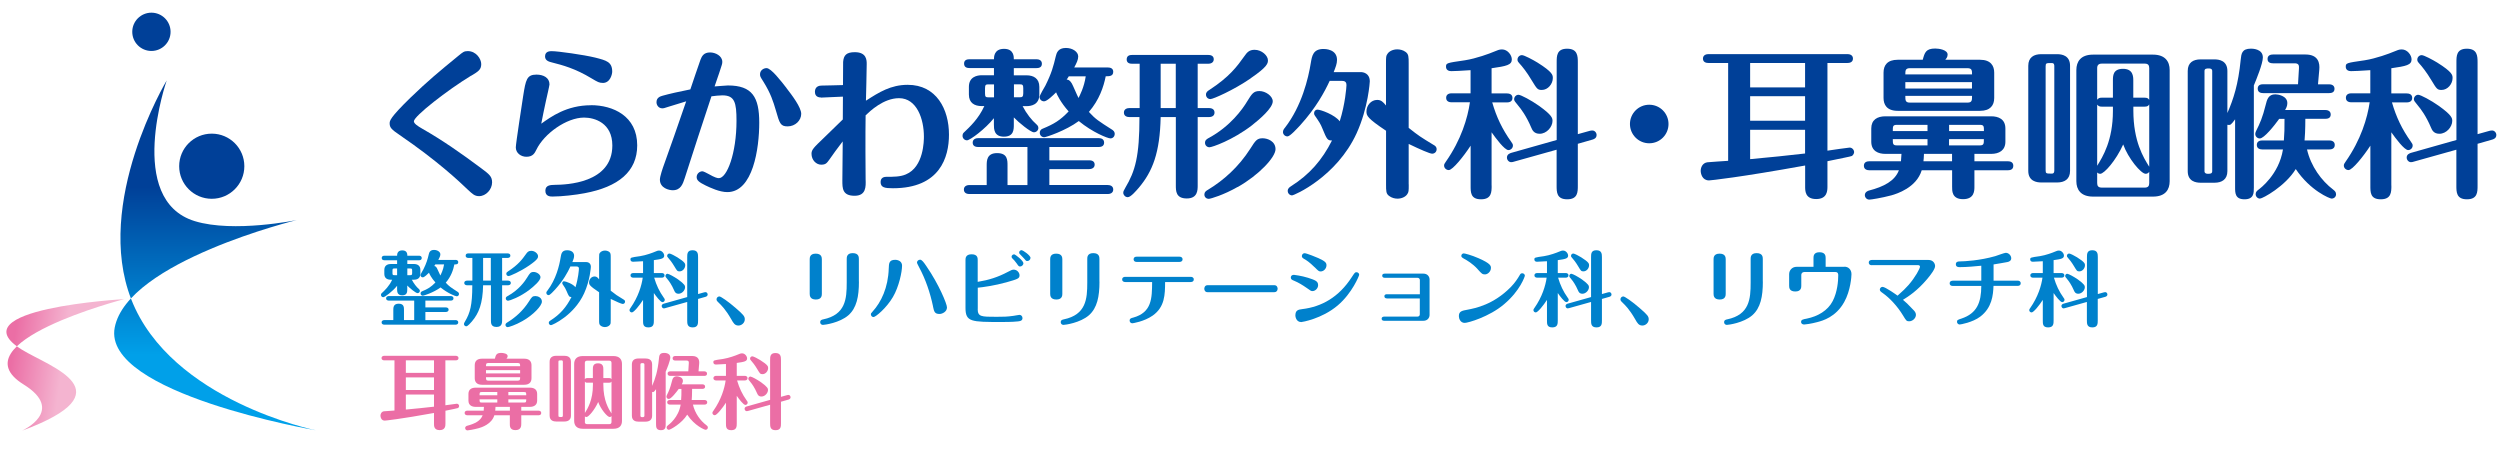
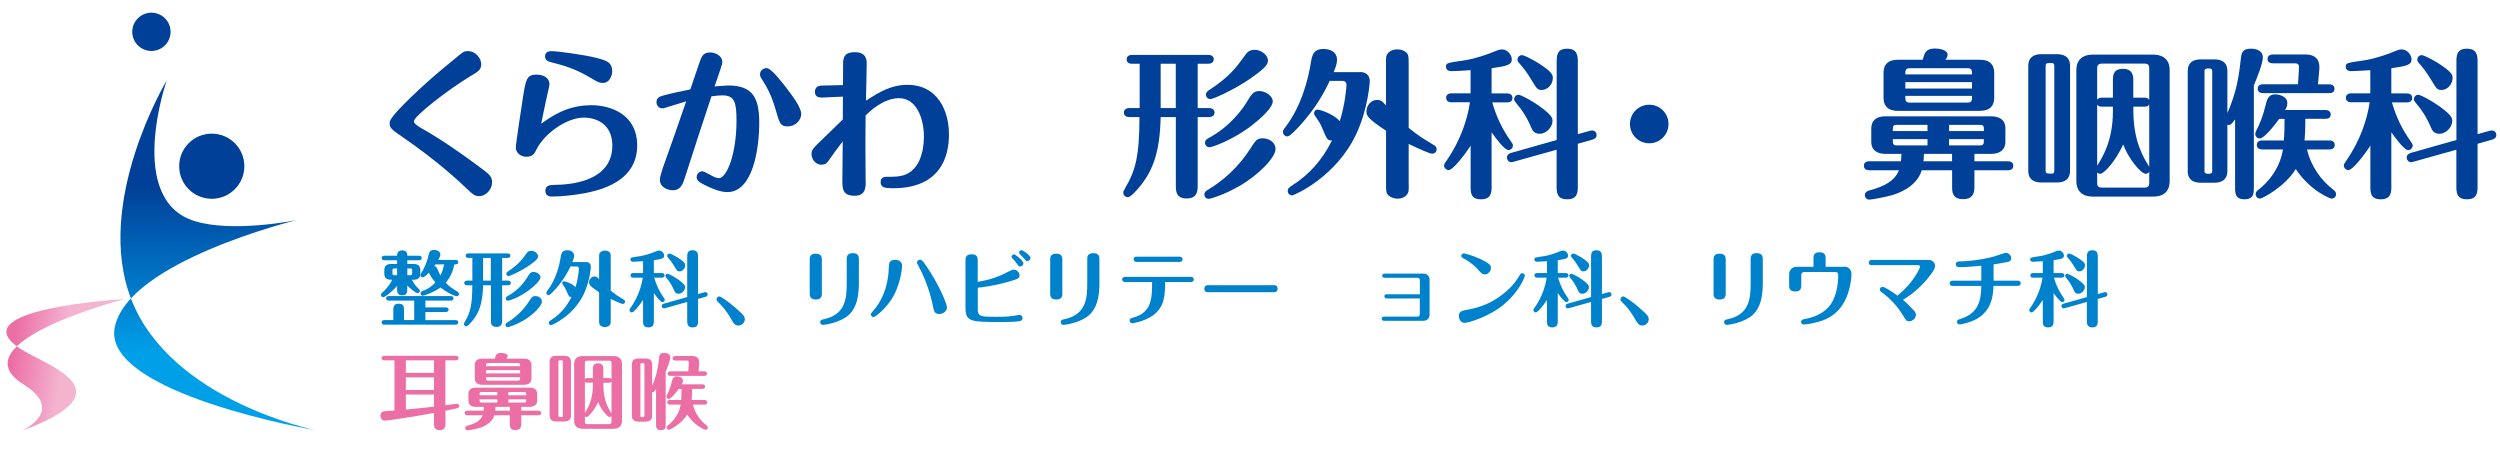
<svg xmlns="http://www.w3.org/2000/svg" width="400" height="72" viewBox="0 0 400 72" fill="none">
  <g clip-path="url(#clip0_4225_9413)">
    <path d="M47.475 35.208C47.475 35.208 37.409 37.294 31.167 35.383C20.02 31.98 26.673 12.872 26.673 12.872C26.673 12.872 14.951 32.422 21.008 47.912C27.362 64.163 50.55 68.85 50.55 68.85C50.55 68.85 16.298 62.971 18.355 52.404C20.411 41.827 47.475 35.208 47.475 35.208Z" fill="url(#paint0_linear_4225_9413)" />
    <path d="M19.856 47.861C19.856 47.861 -7.167 49.382 3.527 55.961C8.031 58.726 20.514 62.621 3.527 68.912C3.527 68.912 10.581 65.736 3.774 61.511C-7.002 54.82 19.836 47.871 19.836 47.871L19.856 47.861Z" fill="url(#paint1_linear_4225_9413)" />
    <path d="M21.162 5.091C21.162 6.787 22.54 8.154 24.226 8.154C25.913 8.154 27.291 6.787 27.291 5.091C27.291 3.395 25.913 2.028 24.226 2.028C22.54 2.028 21.162 3.395 21.162 5.091Z" fill="#004098" />
    <path d="M28.668 26.594C28.668 29.472 31.002 31.806 33.881 31.806C36.761 31.806 39.095 29.472 39.095 26.594C39.095 23.716 36.761 21.383 33.881 21.383C31.002 21.383 28.668 23.716 28.668 26.594Z" fill="#004098" />
    <path d="M75.373 12.111C71.62 14.393 66.221 18.587 66.221 19.409C66.221 19.769 66.838 20.18 67.558 20.591C70.849 22.462 73.954 24.651 76.987 26.913C78.252 27.858 78.736 28.218 78.736 29.174C78.736 30.325 77.738 31.384 76.658 31.384C75.939 31.384 75.609 31.045 74.859 30.356C73.522 29.071 70.057 25.782 63.939 21.599C62.653 20.725 62.345 20.417 62.345 19.748C62.345 19.337 62.345 18.875 65.687 15.616C68.484 12.923 70.16 11.536 73.296 8.966C74.046 8.349 74.242 8.175 74.838 8.175C76.196 8.175 76.998 9.439 76.998 10.251C76.998 11.145 76.535 11.433 75.383 12.122L75.373 12.111Z" fill="#004098" />
    <path d="M94.55 16.829C98.067 16.829 101.953 18.546 101.953 23.254C101.953 27.468 98.92 29.904 93.552 30.911C92.113 31.189 89.851 31.446 88.411 31.446C88.072 31.446 87.259 31.446 87.259 30.521C87.259 29.596 88.103 29.596 88.771 29.575C90.57 29.555 97.974 29.339 97.974 23.284C97.974 19.666 95.146 18.813 93.45 18.813C90.653 18.813 87.054 21.383 85.82 23.953C85.563 24.466 85.285 25.083 84.226 25.083C83.352 25.083 82.529 24.497 82.529 23.572C82.529 22.986 83.578 16.223 83.712 15.329C84.123 12.759 84.277 11.937 85.84 11.937C86.941 11.937 87.918 12.43 87.918 13.499C87.918 13.684 87.424 15.812 87.352 16.141C87.074 17.374 86.858 18.505 86.601 19.79C88.144 18.69 90.663 16.84 94.54 16.84L94.55 16.829ZM96.421 13.263C95.887 13.263 95.65 13.139 94.653 12.543C92.031 10.95 89.974 10.415 88.36 10.004C87.876 9.881 87.208 9.727 87.208 9.028C87.208 8.185 88 8.185 88.288 8.185C89.264 8.185 93.429 8.771 95.228 9.213C97.028 9.675 97.954 9.901 97.954 11.474C97.954 11.803 97.676 13.273 96.442 13.273L96.421 13.263Z" fill="#004098" />
    <path d="M116.473 13.674C120.349 13.674 121.48 15.524 121.48 19.635C121.48 23.747 120.483 30.736 116.37 30.736C115.115 30.736 113.624 30.017 112.925 29.688C111.825 29.154 111.465 28.835 111.465 28.331C111.465 27.797 111.928 27.406 112.39 27.406C112.565 27.406 113.131 27.715 113.367 27.838C114.395 28.424 114.776 28.506 115.012 28.506C116.318 28.506 117.84 24.528 117.84 19.337C117.84 16.387 117.552 15.257 115.578 15.257C115.115 15.257 114.344 15.339 113.83 15.411C112.39 19.779 110.951 24.117 109.563 28.485C109.254 29.431 108.925 30.439 107.64 30.439C107.054 30.439 105.583 30.11 105.583 28.742C105.583 28.208 106.046 26.872 106.272 26.255C107.249 23.511 108.452 20.139 109.789 16.213C107.578 16.881 107.321 16.963 107.043 17.055C106.272 17.312 106.169 17.333 105.964 17.333C105.377 17.333 105.038 16.819 105.038 16.357C105.038 15.586 105.676 15.411 106.036 15.308C106.93 15.051 108.863 14.609 110.457 14.301C110.714 13.561 111.814 10.241 112.072 9.572C112.298 8.976 112.606 8.39 113.614 8.39C114.457 8.39 115.568 8.925 115.568 9.901C115.568 10.21 115.516 10.333 115.074 11.669C115.054 11.772 114.437 13.489 114.334 13.828C114.714 13.807 116.205 13.674 116.462 13.674H116.473ZM125.83 14.085C126.704 15.216 128.195 17.169 128.195 18.217C128.195 19.265 127.249 20.221 126.015 20.221C124.863 20.221 124.73 19.728 124.143 17.683C123.712 16.223 123.321 14.959 122.138 13.057C121.645 12.286 121.604 12.214 121.604 11.875C121.604 11.279 122.138 10.899 122.652 10.899C123.372 10.899 124.935 12.923 125.84 14.085H125.83Z" fill="#004098" />
    <path d="M131.363 15.596C130.571 15.596 130.386 15.102 130.386 14.691C130.386 14.363 130.509 13.715 131.414 13.694C131.949 13.674 134.396 13.643 134.879 13.612C134.879 13.304 134.9 9.963 134.9 9.912C134.982 8.832 135.435 8.349 136.771 8.349C138.674 8.349 138.674 9.655 138.674 10.251C138.674 11.176 138.571 15.288 138.55 16.11C140.658 14.753 142.53 13.571 145.234 13.571C149.831 13.571 151.836 17.477 151.836 21.537C151.836 25.155 150.396 30.12 142.869 30.12C141.584 30.12 140.895 30.017 140.895 29.113C140.895 28.753 141.07 28.29 141.82 28.29C142.972 28.29 144.031 28.29 144.926 27.91C147.825 26.728 147.825 22.442 147.825 21.845C147.825 19.05 146.694 15.709 143.846 15.709C141.358 15.709 139.198 17.785 138.499 18.453C138.448 21.177 138.478 27.91 138.499 28.681C138.55 29.884 138.571 31.323 136.73 31.323C134.777 31.323 134.777 30.12 134.777 28.886C134.777 28.527 134.828 24.261 134.828 23.418V22.627C133.8 23.983 133.419 24.497 132.72 25.505C132.278 26.121 132.103 26.348 131.383 26.348C130.612 26.348 129.841 25.628 129.841 24.6C129.841 23.963 130.18 23.624 131.815 22.061C132.298 21.599 134.406 19.522 134.849 19.111C134.849 18.546 134.869 15.976 134.869 15.462C134.304 15.462 131.836 15.617 131.352 15.617L131.363 15.596Z" fill="#004098" />
-     <path d="M159.043 18.885C157.635 20.653 155.187 22.452 154.725 22.452C154.293 22.452 154.005 22.092 154.005 21.732C154.005 21.609 154.025 21.393 154.18 21.239C155.177 20.293 156.565 19.008 157.491 16.973H157.079C155.928 16.973 155.023 16.48 155.023 15.123V13.89C155.023 12.276 156.36 12.039 157.079 12.039H159.033V10.888H155.126C154.817 10.888 154.252 10.837 154.252 10.169C154.252 9.552 154.786 9.48 155.126 9.48H159.033C159.033 9.12 159.033 7.815 160.648 7.815C162.262 7.815 162.211 9.151 162.211 9.48H165.83C166.108 9.48 166.704 9.562 166.704 10.2C166.704 10.837 166.139 10.899 165.83 10.899H162.211V12.05H164.236C165.388 12.05 166.293 12.564 166.293 13.9V15.133C166.293 16.778 164.956 16.983 164.236 16.983H163.619C164.236 18.186 165.079 19.245 165.851 19.913C165.933 19.995 166.139 20.149 166.139 20.478C166.139 20.807 165.851 21.167 165.419 21.167C164.905 21.167 162.951 19.574 162.211 18.782V19.913C162.211 20.735 162.211 21.866 160.617 21.866C159.023 21.866 159.023 20.602 159.023 19.913V18.885H159.043ZM177.244 29.606C177.552 29.606 178.118 29.709 178.118 30.325C178.118 30.942 177.522 31.045 177.244 31.045H155.095C154.786 31.045 154.221 30.942 154.221 30.325C154.221 29.709 154.817 29.606 155.095 29.606H157.871V26.502C157.871 25.731 157.871 24.497 159.537 24.497C161.203 24.497 161.203 25.597 161.203 26.502V29.606H164.39V23.521H156.504C156.195 23.521 155.63 23.439 155.63 22.822C155.63 22.205 156.216 22.102 156.504 22.102H175.784C176.092 22.102 176.658 22.185 176.658 22.822C176.658 23.459 176.072 23.521 175.784 23.521H167.897V25.648H174.272C174.581 25.648 175.146 25.731 175.146 26.337C175.146 26.944 174.56 27.057 174.272 27.057H167.897V29.596H177.254L177.244 29.606ZM159.043 15.575V13.499H158.221C157.758 13.499 157.604 13.53 157.604 14.116V14.938C157.604 15.503 157.707 15.575 158.221 15.575H159.043ZM162.231 13.489V15.565H163.105C163.537 15.565 163.722 15.514 163.722 14.928V14.105C163.722 13.571 163.599 13.489 163.105 13.489H162.231ZM177.244 10.796C177.552 10.796 178.118 10.868 178.118 11.484C178.118 12.204 177.48 12.204 176.915 12.204C176.576 13.9 175.887 15.976 174.221 17.909C175.321 19.091 175.66 19.296 178.025 20.807C178.354 21.044 178.354 21.342 178.354 21.424C178.354 21.814 178.077 22.143 177.666 22.143C177.234 22.143 174.786 21.167 172.606 19.368C170.498 20.931 167.342 21.958 167.085 21.958C166.673 21.958 166.365 21.65 166.365 21.239C166.365 21.116 166.385 20.776 166.797 20.602C168.668 19.831 169.624 19.245 170.982 17.826C169.696 16.387 169.11 15.133 168.977 14.774C168.514 15.236 167.516 16.213 167.054 16.213C166.642 16.213 166.334 15.904 166.334 15.524C166.334 15.246 167.105 13.982 167.259 13.705C168.267 11.68 168.545 10.6 168.925 9.007C169.049 8.514 169.254 7.671 170.54 7.671C171.64 7.671 172.514 8.308 172.514 9.028C172.514 9.562 172.257 10.076 171.876 10.796H177.244ZM171.002 12.214C170.982 12.296 170.725 12.646 170.663 12.728C170.92 12.749 171.157 12.8 171.486 13.345C171.671 13.653 172.36 15.318 172.565 15.678C172.75 15.298 173.46 13.982 173.717 12.214H170.992H171.002Z" fill="#004098" />
    <path d="M185.707 18.731C185.584 24.436 184.422 27.416 182.211 30.038C181.779 30.531 180.926 31.549 180.442 31.549C180.011 31.549 179.723 31.158 179.723 30.86C179.723 30.634 179.774 30.531 180.052 30.038C181.646 27.365 182.314 25.001 182.314 18.731H180.7C180.391 18.731 179.825 18.628 179.825 18.011C179.825 17.395 180.412 17.292 180.7 17.292H182.345V10.2H181.142C180.813 10.2 180.268 10.128 180.268 9.511C180.268 8.843 180.833 8.791 181.142 8.791H193.327C193.635 8.791 194.201 8.874 194.201 9.48C194.201 10.086 193.615 10.2 193.327 10.2H191.63V17.292H193.45C193.759 17.292 194.324 17.395 194.324 18.011C194.324 18.628 193.738 18.731 193.45 18.731H191.63V29.647C191.63 30.418 191.63 31.754 189.882 31.754C188.134 31.754 188.134 30.552 188.134 29.647V18.731H185.718H185.707ZM188.124 17.292V10.2H185.707V17.292H188.124ZM198.016 29.914C195.836 31.168 193.697 31.816 193.388 31.816C193.049 31.816 192.7 31.559 192.7 31.127C192.7 30.737 192.926 30.562 193.316 30.336C195.733 28.876 198.17 26.738 200.052 23.788C200.895 22.452 201.131 22.123 202.026 22.123C202.797 22.123 204.083 22.585 204.083 23.87C204.083 25.155 201.44 28.002 198.016 29.935V29.914ZM200.36 20.016C197.203 22.452 193.913 23.562 193.522 23.562C193.111 23.562 192.802 23.254 192.802 22.843C192.802 22.411 193.111 22.246 193.368 22.092C196.833 20.242 198.818 17.446 199.538 16.233C200.288 15.031 200.545 14.568 201.512 14.568C202.478 14.568 203.64 15.36 203.64 16.213C203.64 17.292 201.532 19.091 200.35 20.016H200.36ZM200.103 12.543C197.327 14.445 194.088 15.853 193.676 15.853C193.234 15.853 192.957 15.514 192.957 15.133C192.957 14.753 193.214 14.568 193.491 14.393C196.73 12.286 197.933 10.621 199.095 8.997C199.527 8.38 199.867 7.969 200.741 7.969C201.892 7.969 202.869 8.915 202.869 9.634C202.869 10.097 202.869 10.642 200.093 12.533L200.103 12.543Z" fill="#004098" />
    <path d="M212.751 12.934C211.928 14.702 210.592 17.22 208 20.078C207.507 20.591 206.406 21.825 205.995 21.825C205.563 21.825 205.275 21.465 205.275 21.136C205.275 20.828 205.43 20.622 205.604 20.417C208.278 16.953 209.327 12.584 209.738 10.014C209.923 8.935 210.098 7.835 211.764 7.835C211.969 7.835 213.923 7.835 213.923 9.583C213.923 10.2 213.687 10.785 213.389 11.536H217.728C218.108 11.536 219.167 11.71 219.167 13.026C219.167 13.098 218.931 17.21 217.059 21.321C213.872 28.28 207.085 31.261 206.725 31.261C206.396 31.261 206.036 30.983 206.036 30.541C206.036 30.13 206.345 29.945 206.571 29.791C209.522 27.92 211.527 25.628 213.121 22.472C212.401 22.493 212.299 22.298 211.61 20.622C211.281 19.8 211.095 19.543 210.376 18.494C210.273 18.34 210.252 18.258 210.252 18.104C210.252 17.775 210.509 17.539 210.787 17.539C211.301 17.539 213.584 18.361 214.355 19.409C215.229 16.665 215.435 13.91 215.435 13.633C215.435 13.304 215.353 12.944 214.746 12.944H212.741L212.751 12.934ZM225.399 29.503C225.399 30.582 225.399 30.737 225.142 31.096C224.864 31.508 224.247 31.785 223.599 31.785C223.167 31.785 222.674 31.662 222.263 31.353C221.769 30.994 221.769 30.603 221.769 29.503V20.92C218.766 18.916 218.633 18.505 218.633 17.837C218.633 16.891 219.352 15.986 220.35 15.986C220.987 15.986 221.296 16.315 221.759 16.881V10.179C221.759 9.1 221.759 8.925 222.016 8.586C222.293 8.175 222.91 7.897 223.558 7.897C223.969 7.897 224.484 8 224.895 8.308C225.389 8.668 225.388 9.079 225.388 10.179V20.458C227.034 21.763 227.26 21.897 229.399 23.202C229.553 23.284 229.861 23.459 229.861 23.87C229.861 24.302 229.532 24.59 229.142 24.59C228.782 24.59 227.239 23.922 225.388 23.027V29.503H225.399Z" fill="#004098" />
    <path d="M238.663 29.678C238.663 30.706 238.663 31.888 236.966 31.888C235.27 31.888 235.301 30.757 235.301 29.678V23.305C234.2 25.001 232.421 27.211 231.804 27.211C231.424 27.211 231.054 26.902 231.054 26.491C231.054 26.265 231.136 26.163 231.331 25.875C233.799 22.359 234.827 18.864 235.187 16.367H232.257C231.979 16.367 231.383 16.295 231.383 15.647C231.383 15 232 14.928 232.257 14.928H235.29V11.227C233.748 11.33 232.75 11.382 232.205 11.382C231.362 11.382 231.362 10.765 231.362 10.693C231.362 10.076 231.434 10.076 234.396 9.644C236.195 9.367 238.406 8.545 238.992 8.288C239.63 8.031 239.866 7.907 240.329 7.907C241.223 7.907 241.892 8.832 241.892 9.501C241.892 10.405 241.018 10.58 238.653 10.919V14.948H241.121C241.398 14.948 241.995 15.03 241.995 15.668C241.995 16.305 241.408 16.387 241.121 16.387H238.756C239.444 18.751 240.349 20.653 241.789 22.678C242.015 22.986 242.067 23.089 242.067 23.295C242.067 23.685 241.727 24.014 241.347 24.014C240.73 24.014 239.321 22.113 238.653 21.167V29.698L238.663 29.678ZM242.211 25.875C242.056 25.926 241.933 25.947 241.779 25.947C241.439 25.947 241.11 25.618 241.11 25.206C241.11 24.672 241.624 24.518 241.799 24.456L249.069 22.4V9.953C249.069 8.976 249.069 7.794 250.735 7.794C252.401 7.794 252.452 8.945 252.452 9.953V21.465L254.375 20.93C254.478 20.9 254.632 20.879 254.786 20.879C255.146 20.879 255.455 21.218 255.455 21.599C255.455 22.164 254.941 22.287 254.786 22.339L252.452 23.007V29.709C252.452 30.706 252.452 31.888 250.756 31.888C249.059 31.888 249.059 30.736 249.059 29.709V23.953L242.2 25.875H242.211ZM242.951 15.164C243.331 15.164 245.007 16.058 246.241 16.932C248.349 18.443 248.401 18.906 248.401 19.348C248.401 20.293 247.475 21.403 246.344 21.403C245.419 21.403 245.162 20.787 245.007 20.427C244.216 18.556 243.362 17.425 242.899 16.881C242.406 16.295 242.262 16.11 242.262 15.884C242.262 15.452 242.622 15.164 242.951 15.164ZM243.516 8.822C243.876 8.822 245.316 9.593 245.984 10.004C248.452 11.546 248.452 12.029 248.452 12.492C248.452 13.417 247.681 14.393 246.684 14.393C245.995 14.393 245.892 14.188 245.09 12.882C244.298 11.546 243.599 10.672 243.033 10.056C242.93 9.932 242.797 9.799 242.797 9.542C242.797 9.151 243.105 8.822 243.516 8.822Z" fill="#004098" />
    <path d="M266.962 19.841C266.962 21.537 265.604 22.925 263.877 22.925C262.149 22.925 260.792 21.517 260.792 19.841C260.792 18.166 262.149 16.757 263.877 16.757C265.604 16.757 266.962 18.145 266.962 19.841Z" fill="#004098" />
-     <path d="M292.391 24.107C292.854 24.024 295.805 23.613 295.938 23.613C296.37 23.613 296.658 24.004 296.658 24.333C296.658 24.508 296.555 24.765 296.319 24.95C296.196 25.032 294.345 25.381 292.391 25.793V29.822C292.391 30.459 292.391 31.847 290.591 31.847C288.792 31.847 288.823 30.49 288.823 29.822V26.481C278.334 28.383 273.656 28.866 273.45 28.866C272.35 28.866 272.113 27.787 272.113 27.324C272.113 26.831 272.37 26.09 273.162 25.967C273.347 25.936 276.062 25.762 276.504 25.731V10.076H273.347C273.039 10.076 272.473 9.994 272.473 9.377C272.473 8.761 273.07 8.658 273.347 8.658H295.599C295.856 8.658 296.473 8.74 296.473 9.377C296.473 10.014 295.856 10.076 295.599 10.076H292.391V24.107ZM288.812 10.076H280.021V13.982H288.812V10.076ZM288.812 15.39H280.021V19.317H288.812V15.39ZM288.812 20.766H280.021V25.463C284.411 25.052 284.854 25.001 288.812 24.559V20.756V20.766Z" fill="#004098" />
    <path d="M307.475 27.242C306.632 30.038 303.465 31.014 302.642 31.25C301.028 31.682 299.352 31.939 299.095 31.939C298.663 31.939 298.375 31.579 298.375 31.22C298.375 30.706 298.889 30.531 298.992 30.5C301.46 29.863 303.177 28.938 303.825 27.242H299.095C298.817 27.242 298.221 27.16 298.221 26.522C298.221 25.885 298.786 25.803 299.095 25.803H304.154C304.174 25.443 304.205 25.114 304.236 24.621H301.665C300.534 24.621 299.403 24.179 299.403 22.668V20.561C299.403 19.173 300.349 18.608 301.665 18.608H318.581C319.732 18.608 320.863 19.039 320.863 20.561V22.668C320.863 24.055 319.866 24.621 318.581 24.621H315.907V25.803H321.254C321.563 25.803 322.128 25.885 322.128 26.522C322.128 27.16 321.593 27.242 321.254 27.242H315.907V29.863C315.907 30.5 315.907 31.867 314.087 31.867C312.267 31.867 312.339 30.48 312.339 29.863V27.242H307.485H307.475ZM316.812 9.562C318.529 9.562 319.074 10.539 319.074 11.618V15.678C319.074 16.86 318.437 17.734 316.812 17.734H303.629C301.881 17.734 301.367 16.737 301.367 15.678V11.618C301.367 10.436 301.984 9.562 303.629 9.562H307.64C307.948 8.411 308.133 7.763 309.645 7.763C310.231 7.763 311.619 7.969 311.619 8.74C311.619 9.151 311.362 9.429 311.239 9.562H316.812ZM308.401 20.972V19.975H303.516C302.848 19.975 302.848 20.201 302.848 20.972H308.401ZM302.848 22.257C302.848 23.007 302.848 23.264 303.516 23.264H308.401V22.257H302.848ZM315.527 11.906C315.527 11.289 315.527 10.909 314.776 10.909H305.604C304.853 10.909 304.853 11.289 304.853 11.906H315.516H315.527ZM304.853 13.139V14.167H315.516V13.139H304.853ZM304.853 15.339C304.853 16.058 304.853 16.418 305.604 16.418H314.776C315.527 16.418 315.527 16.058 315.527 15.339H304.863H304.853ZM307.835 24.621C307.815 25.237 307.784 25.494 307.753 25.803H312.329V24.621H307.835ZM317.429 20.972C317.429 20.201 317.429 19.975 316.761 19.975H311.856V20.972H317.429ZM311.845 22.257V23.264H316.75C317.419 23.264 317.419 23.007 317.419 22.257H311.845Z" fill="#004098" />
    <path d="M331.208 27.345C331.208 28.681 330.314 29.195 329.152 29.195H326.581C325.861 29.195 324.524 28.989 324.524 27.345V10.518C324.524 9.182 325.419 8.668 326.581 8.668H329.152C329.892 8.668 331.208 8.874 331.208 10.518V27.345ZM328.689 10.621C328.689 10.395 328.689 10.086 328.278 10.086C327.404 10.086 327.301 10.086 327.301 10.621V27.242C327.301 27.776 327.404 27.776 328.308 27.776C328.689 27.776 328.689 27.417 328.689 27.242V10.621ZM347.147 28.989C347.147 30.326 346.478 31.456 344.473 31.456H334.889C332.936 31.456 332.216 30.346 332.216 28.989V11.207C332.216 9.871 332.905 8.74 334.889 8.74H344.473C346.427 8.74 347.147 9.84 347.147 11.207V28.989ZM343.105 15.627C343.589 15.627 343.722 15.75 343.877 15.986V10.899C343.877 10.436 343.702 10.179 343.157 10.179H336.298C335.763 10.179 335.548 10.436 335.548 10.899V15.956C335.753 15.699 335.928 15.627 336.319 15.627H338.067V12.882C338.067 12.132 338.067 11.012 339.681 11.012C341.296 11.012 341.326 12.245 341.326 12.882V15.627H343.095H343.105ZM336.319 17.066C335.835 17.066 335.733 16.942 335.548 16.737V26.522C336.442 25.083 338.067 22.462 338.067 17.765V17.066H336.319ZM335.548 29.298C335.548 29.76 335.733 30.017 336.298 30.017H343.157C343.692 30.017 343.877 29.76 343.877 29.298V27.499C343.774 27.622 343.62 27.807 343.311 27.807C342.54 27.807 340.483 25.289 339.712 23.11C338.53 25.731 336.658 27.807 336.041 27.807C335.784 27.807 335.661 27.704 335.548 27.602V29.298ZM341.337 17.066V17.683C341.337 22.616 342.951 25.207 343.877 26.677V16.706C343.722 16.942 343.599 17.066 343.105 17.066H341.337Z" fill="#004098" />
    <path d="M360.617 29.986C360.617 30.881 360.617 31.888 359.126 31.888C357.635 31.888 357.615 30.911 357.615 29.986V19.091C356.977 19.944 356.895 20.067 356.381 19.964V27.386C356.381 28.722 355.476 29.236 354.324 29.236H352.093C351.342 29.236 350.036 29.03 350.036 27.386V11.351C350.036 10.014 350.91 9.501 352.093 9.501H354.324C355.064 9.501 356.381 9.706 356.381 11.351V18.083C357.357 15.853 358.129 13.489 358.509 9.583C358.612 8.586 358.694 7.784 360.154 7.784C360.339 7.784 362.057 7.784 362.057 9.192C362.057 10.169 361.028 12.687 360.617 13.664V29.976V29.986ZM353.954 11.361C353.954 11.022 353.676 10.95 353.44 10.95C353.08 10.95 352.72 10.95 352.72 11.361V27.396C352.72 27.725 352.998 27.807 353.234 27.807C353.594 27.807 353.954 27.807 353.954 27.396V11.361ZM365.419 22.483C365.491 21.743 365.543 20.221 365.522 19.019H364.669C363.877 20.119 362.252 22.154 361.563 22.154C361.183 22.154 360.843 21.845 360.843 21.434C360.843 21.331 360.864 21.208 360.967 20.972C361.604 19.718 362.016 18.762 362.509 16.788C362.715 15.966 362.92 15.092 364.052 15.092C364.411 15.092 365.974 15.298 365.974 16.5C365.974 16.994 365.769 17.323 365.615 17.6H372.041C372.319 17.6 372.915 17.683 372.915 18.32C372.915 18.957 372.35 19.008 372.041 19.008H368.854C368.854 20.807 368.771 22.041 368.73 22.472H372.689C372.967 22.472 373.563 22.555 373.563 23.192C373.563 23.829 372.998 23.911 372.689 23.911H369.121C369.738 26.605 371.435 28.917 373.306 30.336C373.532 30.521 373.769 30.695 373.769 31.086C373.769 31.477 373.46 31.775 373.049 31.775C372.792 31.775 369.656 30.541 367.321 27.047C365.656 29.791 362.026 31.775 361.594 31.775C361.255 31.775 360.905 31.497 360.905 31.055C360.905 30.695 361.142 30.521 361.368 30.336C361.604 30.161 364.627 27.951 365.275 23.911H361.964C361.687 23.911 361.09 23.829 361.09 23.192C361.09 22.555 361.656 22.472 361.964 22.472H365.429L365.419 22.483ZM367.681 13.489L367.836 10.899C367.866 10.436 367.764 10.128 367.147 10.128H363.681C363.404 10.128 362.807 10.076 362.807 9.439C362.807 8.802 363.373 8.719 363.681 8.719H368.874C370.951 8.719 371.188 10.107 371.085 11.155L370.879 13.489H372.648C372.926 13.489 373.522 13.571 373.522 14.208C373.522 14.845 372.956 14.897 372.648 14.897H362.108C361.83 14.897 361.234 14.845 361.234 14.177C361.234 13.561 361.769 13.479 362.108 13.479H367.681V13.489Z" fill="#004098" />
    <path d="M382.622 29.678C382.622 30.706 382.622 31.888 380.925 31.888C379.229 31.888 379.259 30.757 379.259 29.678V23.305C378.159 25.001 376.38 27.211 375.763 27.211C375.383 27.211 375.013 26.902 375.013 26.491C375.013 26.265 375.095 26.163 375.29 25.875C377.758 22.359 378.786 18.864 379.146 16.367H376.216C375.938 16.367 375.342 16.295 375.342 15.647C375.342 15 375.959 14.928 376.216 14.928H379.249V11.227C377.707 11.33 376.709 11.382 376.164 11.382C375.321 11.382 375.321 10.765 375.321 10.693C375.321 10.076 375.393 10.076 378.355 9.644C380.154 9.367 382.365 8.545 382.951 8.288C383.589 8.031 383.825 7.907 384.288 7.907C385.182 7.907 385.851 8.832 385.851 9.501C385.851 10.405 384.977 10.58 382.612 10.919V14.948H385.08C385.367 14.948 385.954 15.03 385.954 15.668C385.954 16.305 385.357 16.387 385.08 16.387H382.714C383.403 18.751 384.308 20.653 385.748 22.678C385.974 22.986 386.026 23.089 386.026 23.295C386.026 23.685 385.696 24.014 385.306 24.014C384.689 24.014 383.28 22.113 382.612 21.167V29.698L382.622 29.678ZM386.169 25.875C386.015 25.926 385.892 25.947 385.738 25.947C385.409 25.947 385.069 25.618 385.069 25.206C385.069 24.672 385.583 24.518 385.758 24.456L393.028 22.4V9.953C393.028 8.976 393.028 7.794 394.694 7.794C396.36 7.794 396.411 8.945 396.411 9.953V21.465L398.334 20.93C398.437 20.9 398.591 20.879 398.745 20.879C399.105 20.879 399.414 21.218 399.414 21.599C399.414 22.164 398.9 22.287 398.745 22.339L396.411 23.007V29.709C396.411 30.706 396.411 31.888 394.714 31.888C393.018 31.888 393.018 30.736 393.018 29.709V23.953L386.159 25.875H386.169ZM386.91 15.164C387.29 15.164 388.966 16.058 390.2 16.932C392.308 18.443 392.36 18.906 392.36 19.348C392.36 20.293 391.434 21.403 390.303 21.403C389.378 21.403 389.121 20.787 388.966 20.427C388.175 18.556 387.321 17.425 386.858 16.881C386.375 16.295 386.221 16.11 386.221 15.884C386.221 15.452 386.581 15.164 386.91 15.164ZM387.475 8.822C387.835 8.822 389.275 9.593 389.943 10.004C392.411 11.546 392.411 12.029 392.411 12.492C392.411 13.417 391.64 14.393 390.642 14.393C389.954 14.393 389.84 14.188 389.049 12.882C388.247 11.546 387.558 10.672 386.992 10.056C386.889 9.932 386.766 9.799 386.766 9.542C386.766 9.151 387.074 8.822 387.486 8.822H387.475Z" fill="#004098" />
    <path d="M63.537 45.723C62.817 46.628 61.563 47.553 61.326 47.553C61.1 47.553 60.956 47.368 60.956 47.183C60.956 47.121 60.966 47.008 61.049 46.936C61.563 46.453 62.272 45.795 62.745 44.757H62.54C61.943 44.757 61.491 44.51 61.491 43.811V43.184C61.491 42.352 62.18 42.239 62.54 42.239H63.537V41.642H61.532C61.378 41.642 61.08 41.611 61.08 41.272C61.08 40.954 61.357 40.913 61.532 40.913H63.537C63.537 40.728 63.537 40.059 64.37 40.059C65.203 40.059 65.172 40.748 65.172 40.913H67.033C67.177 40.913 67.475 40.954 67.475 41.283C67.475 41.611 67.187 41.642 67.033 41.642H65.172V42.239H66.211C66.807 42.239 67.259 42.506 67.259 43.184V43.811C67.259 44.654 66.57 44.757 66.211 44.757H65.892C66.211 45.374 66.642 45.918 67.033 46.258C67.074 46.299 67.177 46.381 67.177 46.545C67.177 46.71 67.033 46.905 66.807 46.905C66.54 46.905 65.542 46.093 65.162 45.682V46.258C65.162 46.679 65.162 47.255 64.349 47.255C63.537 47.255 63.537 46.607 63.537 46.258V45.733V45.723ZM72.864 51.212C73.018 51.212 73.316 51.263 73.316 51.582C73.316 51.901 73.018 51.952 72.864 51.952H61.511C61.357 51.952 61.059 51.901 61.059 51.582C61.059 51.263 61.357 51.212 61.511 51.212H62.93V49.619C62.93 49.228 62.93 48.591 63.784 48.591C64.637 48.591 64.637 49.156 64.637 49.619V51.212H66.272V48.097H62.231C62.077 48.097 61.779 48.056 61.779 47.738C61.779 47.419 62.077 47.368 62.231 47.368H72.103C72.257 47.368 72.555 47.409 72.555 47.738C72.555 48.067 72.257 48.097 72.103 48.097H68.061V49.187H71.321C71.475 49.187 71.773 49.228 71.773 49.547C71.773 49.865 71.475 49.917 71.321 49.917H68.061V51.222H72.853L72.864 51.212ZM63.537 44.027V42.958H63.115C62.879 42.958 62.797 42.968 62.797 43.277V43.698C62.797 43.986 62.848 44.027 63.115 44.027H63.537ZM65.172 42.958V44.027H65.624C65.851 44.027 65.943 43.996 65.943 43.698V43.277C65.943 42.999 65.882 42.958 65.624 42.958H65.172ZM72.864 41.581C73.018 41.581 73.316 41.622 73.316 41.941C73.316 42.31 72.987 42.31 72.699 42.31C72.524 43.174 72.175 44.243 71.321 45.23C71.887 45.836 72.061 45.939 73.264 46.72C73.439 46.843 73.439 46.998 73.439 47.039C73.439 47.234 73.295 47.409 73.079 47.409C72.853 47.409 71.609 46.905 70.488 45.99C69.409 46.792 67.794 47.316 67.66 47.316C67.455 47.316 67.29 47.162 67.29 46.946C67.29 46.885 67.3 46.71 67.516 46.617C68.473 46.227 68.966 45.918 69.666 45.199C69.007 44.459 68.709 43.822 68.637 43.636C68.401 43.873 67.887 44.377 67.65 44.377C67.434 44.377 67.28 44.222 67.28 44.017C67.28 43.873 67.671 43.225 67.753 43.081C68.267 42.043 68.411 41.488 68.606 40.676C68.668 40.429 68.781 39.987 69.439 39.987C70.005 39.987 70.457 40.316 70.457 40.686C70.457 40.964 70.324 41.221 70.128 41.591H72.884L72.864 41.581ZM69.655 42.3C69.655 42.3 69.511 42.526 69.481 42.568C69.614 42.578 69.727 42.609 69.902 42.886C69.995 43.04 70.355 43.904 70.457 44.078C70.55 43.883 70.92 43.215 71.054 42.3H69.655Z" fill="#0081CC" />
    <path d="M77.296 45.641C77.234 48.56 76.638 50.092 75.507 51.428C75.28 51.675 74.848 52.209 74.602 52.209C74.375 52.209 74.231 52.014 74.231 51.849C74.231 51.726 74.262 51.675 74.406 51.428C75.219 50.061 75.568 48.848 75.568 45.641H74.735C74.581 45.641 74.283 45.589 74.283 45.271C74.283 44.952 74.581 44.901 74.735 44.901H75.579V41.272H74.962C74.787 41.272 74.509 41.231 74.509 40.913C74.509 40.573 74.797 40.542 74.962 40.542H81.203C81.357 40.542 81.656 40.584 81.656 40.902C81.656 41.221 81.357 41.272 81.203 41.272H80.339V44.901H81.275C81.429 44.901 81.728 44.952 81.728 45.271C81.728 45.589 81.429 45.641 81.275 45.641H80.339V51.233C80.339 51.623 80.339 52.312 79.445 52.312C78.55 52.312 78.55 51.695 78.55 51.233V45.641H77.316H77.296ZM78.53 44.901V41.272H77.296V44.901H78.53ZM83.599 51.366C82.478 52.014 81.388 52.343 81.234 52.343C81.059 52.343 80.874 52.209 80.874 51.983C80.874 51.788 80.998 51.695 81.193 51.572C82.427 50.821 83.681 49.732 84.638 48.221C85.07 47.532 85.193 47.368 85.656 47.368C86.046 47.368 86.704 47.604 86.704 48.262C86.704 48.92 85.347 50.379 83.599 51.366ZM84.802 46.299C83.188 47.553 81.501 48.118 81.296 48.118C81.09 48.118 80.925 47.964 80.925 47.748C80.925 47.522 81.08 47.45 81.213 47.368C82.992 46.422 84 44.983 84.37 44.366C84.751 43.749 84.884 43.513 85.388 43.513C85.892 43.513 86.478 43.924 86.478 44.356C86.478 44.911 85.398 45.826 84.792 46.299H84.802ZM84.668 42.475C83.249 43.451 81.584 44.171 81.378 44.171C81.152 44.171 81.008 43.996 81.008 43.801C81.008 43.606 81.141 43.513 81.285 43.421C82.941 42.341 83.558 41.488 84.154 40.656C84.38 40.337 84.545 40.131 84.998 40.131C85.594 40.131 86.088 40.614 86.088 40.984C86.088 41.221 86.088 41.498 84.668 42.475Z" fill="#0081CC" />
    <path d="M91.249 42.67C90.828 43.575 90.139 44.87 88.812 46.33C88.566 46.597 88 47.224 87.784 47.224C87.558 47.224 87.414 47.039 87.414 46.864C87.414 46.71 87.496 46.597 87.589 46.494C88.957 44.716 89.501 42.485 89.707 41.159C89.8 40.604 89.892 40.039 90.746 40.039C90.849 40.039 91.856 40.039 91.856 40.933C91.856 41.252 91.733 41.55 91.579 41.93H93.8C93.995 41.93 94.54 42.023 94.54 42.691C94.54 42.732 94.417 44.839 93.46 46.936C91.825 50.503 88.35 52.024 88.165 52.024C87.99 52.024 87.805 51.88 87.805 51.654C87.805 51.438 87.959 51.356 88.082 51.274C89.594 50.318 90.622 49.146 91.435 47.522C91.064 47.532 91.013 47.429 90.653 46.576C90.478 46.155 90.386 46.021 90.026 45.487C89.975 45.404 89.964 45.363 89.964 45.291C89.964 45.117 90.098 45.004 90.242 45.004C90.509 45.004 91.681 45.425 92.072 45.959C92.525 44.551 92.627 43.143 92.627 42.999C92.627 42.824 92.586 42.639 92.267 42.639H91.239L91.249 42.67ZM97.717 51.16C97.717 51.715 97.717 51.788 97.584 51.972C97.44 52.178 97.121 52.332 96.792 52.332C96.566 52.332 96.319 52.271 96.103 52.106C95.856 51.921 95.856 51.726 95.856 51.16V46.761C94.314 45.733 94.252 45.528 94.252 45.178C94.252 44.695 94.622 44.233 95.136 44.233C95.466 44.233 95.62 44.407 95.856 44.695V41.262C95.856 40.707 95.856 40.614 95.99 40.45C96.134 40.244 96.453 40.09 96.782 40.09C96.998 40.09 97.255 40.142 97.471 40.296C97.717 40.481 97.717 40.686 97.717 41.252V46.514C98.561 47.183 98.674 47.255 99.774 47.923C99.856 47.964 100.01 48.056 100.01 48.262C100.01 48.488 99.836 48.632 99.64 48.632C99.455 48.632 98.663 48.293 97.717 47.83V51.15V51.16Z" fill="#0081CC" />
    <path d="M104.617 51.253C104.617 51.777 104.617 52.384 103.743 52.384C102.869 52.384 102.889 51.808 102.889 51.253V47.984C102.324 48.858 101.419 49.989 101.1 49.989C100.905 49.989 100.72 49.834 100.72 49.619C100.72 49.495 100.761 49.444 100.864 49.3C102.128 47.501 102.653 45.713 102.838 44.428H101.337C101.193 44.428 100.884 44.387 100.884 44.058C100.884 43.729 101.203 43.688 101.337 43.688H102.889V41.797C102.098 41.848 101.583 41.879 101.306 41.879C100.874 41.879 100.874 41.56 100.874 41.519C100.874 41.2 100.915 41.2 102.427 40.984C103.352 40.841 104.483 40.419 104.781 40.285C105.11 40.152 105.224 40.09 105.47 40.09C105.933 40.09 106.272 40.563 106.272 40.902C106.272 41.365 105.83 41.457 104.617 41.622V43.688H105.882C106.026 43.688 106.324 43.729 106.324 44.058C106.324 44.387 106.026 44.428 105.882 44.428H104.668C105.028 45.641 105.481 46.617 106.221 47.655C106.344 47.81 106.365 47.861 106.365 47.974C106.365 48.169 106.19 48.344 105.995 48.344C105.676 48.344 104.956 47.368 104.617 46.885V51.253ZM106.437 49.3C106.355 49.331 106.293 49.341 106.211 49.341C106.036 49.341 105.871 49.166 105.871 48.961C105.871 48.683 106.139 48.601 106.231 48.581L109.954 47.532V41.149C109.954 40.645 109.954 40.039 110.807 40.039C111.661 40.039 111.691 40.635 111.691 41.149V47.049L112.679 46.771C112.73 46.761 112.812 46.741 112.884 46.741C113.069 46.741 113.224 46.915 113.224 47.111C113.224 47.398 112.956 47.47 112.884 47.491L111.691 47.83V51.263C111.691 51.777 111.691 52.384 110.828 52.384C109.964 52.384 109.954 51.788 109.954 51.263V48.313L106.437 49.3ZM106.817 43.811C107.013 43.811 107.866 44.274 108.504 44.716C109.583 45.497 109.614 45.733 109.614 45.949C109.614 46.432 109.141 46.998 108.565 46.998C108.092 46.998 107.959 46.679 107.877 46.494C107.465 45.538 107.033 44.952 106.797 44.675C106.55 44.377 106.468 44.284 106.468 44.161C106.468 43.934 106.653 43.791 106.828 43.791L106.817 43.811ZM107.105 40.563C107.29 40.563 108.031 40.954 108.37 41.169C109.635 41.961 109.635 42.208 109.635 42.444C109.635 42.917 109.244 43.421 108.73 43.421C108.37 43.421 108.319 43.318 107.918 42.65C107.506 41.961 107.157 41.519 106.869 41.2C106.817 41.139 106.745 41.067 106.745 40.933C106.745 40.738 106.9 40.563 107.116 40.563H107.105Z" fill="#0081CC" />
    <path d="M117.789 49.352C118.972 50.379 119.167 50.626 119.167 51.089C119.167 51.654 118.663 52.086 118.149 52.086C117.573 52.086 117.347 51.695 117.018 51.109C116.082 49.475 115.424 48.848 114.859 48.303C114.643 48.087 114.643 47.974 114.643 47.892C114.643 47.604 114.889 47.429 115.105 47.429C115.332 47.429 116.524 48.241 117.779 49.341L117.789 49.352Z" fill="#0081CC" />
    <path d="M131.496 46.987C131.496 47.234 131.496 47.923 130.54 47.923C129.584 47.923 129.553 47.275 129.553 46.998V41.509C129.553 41.262 129.553 40.584 130.509 40.584C131.465 40.584 131.496 41.211 131.496 41.509V46.987ZM137.429 45.055C137.429 47.44 137.069 49.269 135.743 50.441C134.334 51.664 131.928 51.983 131.661 51.983C131.455 51.983 131.229 51.829 131.229 51.561C131.229 51.202 131.517 51.14 131.712 51.099C135.291 50.359 135.476 47.82 135.476 45.23V41.426C135.476 41.18 135.476 40.501 136.432 40.501C137.388 40.501 137.419 41.128 137.419 41.426V45.055H137.429Z" fill="#0081CC" />
    <path d="M144.329 42.526C144.329 43.472 143.846 45.857 142.869 47.522C141.83 49.3 140.092 50.729 139.763 50.729C139.527 50.729 139.342 50.523 139.342 50.297C139.342 50.153 139.373 50.122 139.619 49.845C140.977 48.354 142.108 46.031 142.2 42.948C142.231 42.136 142.242 41.57 143.239 41.57C143.28 41.57 144.329 41.57 144.329 42.516V42.526ZM149.285 49.023C148.823 46.833 148.103 44.705 147.044 42.732C146.982 42.598 146.715 42.115 146.715 42.023C146.715 41.755 146.951 41.55 147.218 41.55C147.506 41.55 147.825 42.002 148.216 42.578C150.221 45.487 151.517 48.632 151.517 49.187C151.517 49.907 150.715 50.235 150.344 50.235C149.532 50.235 149.46 49.865 149.275 49.023H149.285Z" fill="#0081CC" />
    <path d="M156.432 49.423C156.432 50.688 156.988 50.688 159.445 50.688C160.576 50.688 161.142 50.677 162.16 50.533C162.304 50.523 162.972 50.379 163.116 50.379C163.353 50.379 163.599 50.575 163.599 50.893C163.599 51.356 163.147 51.397 162.818 51.428C162.499 51.459 162.006 51.52 160.268 51.52C155.383 51.52 154.479 51.52 154.479 49.249V41.611C154.479 41.344 154.479 40.686 155.455 40.686C156.432 40.686 156.432 41.303 156.432 41.611V45.096C158.211 44.808 159.692 44.335 161.255 43.503C161.81 43.215 161.944 43.143 162.191 43.143C162.725 43.143 163.126 43.616 163.126 44.047C163.126 44.582 162.797 44.664 160.998 45.178C159.157 45.692 157.183 45.97 156.443 46.031V49.413L156.432 49.423ZM163.743 42.115C163.743 42.403 163.476 42.639 163.219 42.639C163.003 42.639 162.952 42.557 162.684 42.166C162.396 41.755 162.16 41.519 161.995 41.365C161.934 41.303 161.851 41.211 161.851 41.067C161.851 40.841 162.077 40.686 162.283 40.697C162.489 40.738 163.743 41.714 163.743 42.115ZM164.874 41.282C164.874 41.519 164.648 41.766 164.371 41.766C164.175 41.766 164.134 41.714 163.836 41.344C163.712 41.211 163.445 40.923 163.209 40.686C163.147 40.635 163.065 40.542 163.065 40.399C163.065 40.306 163.126 40.029 163.486 40.029C163.63 40.029 164.885 40.841 164.885 41.282H164.874Z" fill="#0081CC" />
    <path d="M169.974 46.987C169.974 47.234 169.974 47.923 169.017 47.923C168.061 47.923 168.03 47.275 168.03 46.998V41.509C168.03 41.262 168.03 40.584 168.987 40.584C169.943 40.584 169.974 41.211 169.974 41.509V46.987ZM175.917 45.055C175.917 47.44 175.557 49.269 174.231 50.441C172.822 51.664 170.416 51.983 170.149 51.983C169.943 51.983 169.717 51.829 169.717 51.561C169.717 51.202 170.005 51.14 170.2 51.099C173.778 50.359 173.963 47.82 173.963 45.23V41.426C173.963 41.18 173.963 40.501 174.92 40.501C175.876 40.501 175.907 41.128 175.907 41.426V45.055H175.917Z" fill="#0081CC" />
    <path d="M180.062 45.127C179.795 45.127 179.548 45.024 179.548 44.716C179.548 44.325 179.918 44.294 180.062 44.294H190.489C190.756 44.294 191.003 44.397 191.003 44.705C191.003 45.096 190.633 45.127 190.489 45.127H186.417C186.406 47.142 186.376 49.115 184.432 50.492C183.023 51.479 181.193 51.726 181.173 51.726C180.895 51.726 180.741 51.5 180.741 51.304C180.741 50.965 180.987 50.893 181.296 50.821C184.309 49.989 184.319 47.727 184.34 45.127H180.072H180.062ZM188.7 41.067C188.987 41.067 189.214 41.2 189.214 41.488C189.214 41.776 188.987 41.91 188.7 41.91H181.892C181.378 41.91 181.378 41.539 181.378 41.488C181.378 41.426 181.378 41.067 181.892 41.067H188.7Z" fill="#0081CC" />
    <path d="M203.886 45.63C204.349 45.63 204.421 46.052 204.421 46.186C204.421 46.514 204.226 46.751 203.886 46.751H193.223C192.76 46.751 192.688 46.36 192.688 46.196C192.688 46.093 192.73 45.63 193.223 45.63H203.886Z" fill="#0081CC" />
-     <path d="M209.059 46.062C208.442 45.63 207.753 45.209 207.085 44.932C206.725 44.788 206.529 44.705 206.529 44.397C206.529 44.294 206.581 43.976 207.043 43.976C207.054 43.976 208.216 44.109 209.295 44.449C210.375 44.808 210.899 44.962 210.899 45.62C210.899 46.155 210.426 46.576 209.995 46.576C209.768 46.576 209.707 46.525 209.059 46.062ZM208.38 49.454C211.444 49.084 214.211 47.563 216.288 44.335C216.75 43.636 216.802 43.554 217.028 43.554C217.295 43.554 217.47 43.76 217.47 43.965C217.47 44.109 216.339 46.915 214.046 48.858C211.496 51.027 208.298 51.531 208.205 51.531C207.342 51.531 207.259 50.575 207.259 50.492C207.259 49.608 207.743 49.536 208.38 49.454ZM210.344 42.763C209.47 41.91 209.059 41.653 208.637 41.416C208.308 41.231 208.298 41.077 208.298 40.964C208.298 40.738 208.473 40.512 208.74 40.512C209.038 40.512 210.704 41.18 210.951 41.303C212.092 41.817 212.236 42.074 212.236 42.444C212.236 42.968 211.794 43.431 211.311 43.431C211.023 43.431 210.951 43.369 210.334 42.742L210.344 42.763Z" fill="#0081CC" />
    <path d="M221.913 47.748C221.687 47.748 221.502 47.645 221.502 47.409C221.502 47.08 221.8 47.08 221.913 47.08H227.178V44.808C227.178 44.613 227.024 44.449 226.808 44.449H221.563C221.337 44.449 221.152 44.346 221.152 44.109C221.152 43.873 221.327 43.78 221.563 43.78H227.754C228.381 43.78 228.731 44.243 228.731 44.716V50.39C228.731 50.852 228.391 51.325 227.754 51.325H221.471C221.245 51.325 221.06 51.233 221.06 50.996C221.06 50.76 221.245 50.657 221.471 50.657H226.797C227.024 50.657 227.168 50.503 227.168 50.297V47.758H221.903L221.913 47.748Z" fill="#0081CC" />
    <path d="M234.828 49.547C236.062 49.31 238.931 48.755 241.697 45.959C242.386 45.261 242.838 44.562 243.136 44.048C243.229 43.873 243.321 43.719 243.558 43.719C243.794 43.719 243.979 43.914 243.979 44.109C243.979 44.191 243.27 46.463 240.658 48.673C238.262 50.708 234.869 51.664 234.355 51.664C233.655 51.664 233.419 50.965 233.419 50.585C233.419 49.804 233.902 49.711 234.828 49.547ZM236.422 43.061C235.609 42.166 234.715 41.653 234.262 41.406C233.933 41.211 233.81 41.139 233.81 40.933C233.81 40.697 234.015 40.542 234.2 40.542C234.355 40.542 235.424 40.81 236.586 41.324C238.509 42.166 238.55 42.537 238.55 42.876C238.55 43.451 238.026 43.904 237.604 43.904C237.182 43.904 237.1 43.821 236.422 43.071V43.061Z" fill="#0081CC" />
    <path d="M249.244 51.253C249.244 51.777 249.244 52.384 248.37 52.384C247.496 52.384 247.516 51.808 247.516 51.253V47.984C246.951 48.858 246.046 49.989 245.727 49.989C245.532 49.989 245.347 49.834 245.347 49.619C245.347 49.495 245.388 49.444 245.491 49.3C246.755 47.501 247.28 45.713 247.465 44.428H245.964C245.82 44.428 245.511 44.387 245.511 44.058C245.511 43.729 245.83 43.688 245.964 43.688H247.516V41.797C246.725 41.848 246.21 41.879 245.933 41.879C245.501 41.879 245.501 41.56 245.501 41.519C245.501 41.2 245.542 41.2 247.054 40.984C247.979 40.841 249.11 40.419 249.408 40.285C249.737 40.152 249.851 40.09 250.097 40.09C250.56 40.09 250.899 40.563 250.899 40.902C250.899 41.365 250.447 41.457 249.244 41.622V43.688H250.509C250.653 43.688 250.951 43.729 250.951 44.058C250.951 44.387 250.653 44.428 250.509 44.428H249.295C249.655 45.641 250.108 46.617 250.848 47.655C250.971 47.81 250.992 47.861 250.992 47.974C250.992 48.169 250.817 48.344 250.622 48.344C250.303 48.344 249.583 47.368 249.244 46.885V51.253ZM251.054 49.3C250.971 49.331 250.91 49.341 250.827 49.341C250.653 49.341 250.488 49.166 250.488 48.961C250.488 48.683 250.755 48.601 250.848 48.581L254.57 47.532V41.149C254.57 40.645 254.57 40.039 255.424 40.039C256.277 40.039 256.308 40.635 256.308 41.149V47.049L257.295 46.771C257.347 46.761 257.429 46.741 257.501 46.741C257.686 46.741 257.84 46.915 257.84 47.111C257.84 47.398 257.573 47.47 257.501 47.491L256.308 47.83V51.263C256.308 51.777 256.308 52.384 255.444 52.384C254.581 52.384 254.57 51.788 254.57 51.263V48.313L251.054 49.3ZM251.434 43.811C251.629 43.811 252.483 44.274 253.12 44.716C254.2 45.497 254.231 45.733 254.231 45.949C254.231 46.432 253.758 46.998 253.182 46.998C252.709 46.998 252.575 46.679 252.493 46.494C252.082 45.538 251.65 44.952 251.414 44.675C251.167 44.377 251.084 44.284 251.084 44.161C251.084 43.934 251.27 43.791 251.444 43.791L251.434 43.811ZM251.722 40.563C251.907 40.563 252.647 40.954 252.987 41.169C254.252 41.961 254.252 42.208 254.252 42.444C254.252 42.917 253.861 43.42 253.347 43.42C252.987 43.42 252.935 43.318 252.534 42.65C252.123 41.961 251.773 41.519 251.485 41.2C251.434 41.139 251.362 41.067 251.362 40.933C251.362 40.738 251.516 40.563 251.732 40.563H251.722Z" fill="#0081CC" />
    <path d="M262.416 49.352C263.599 50.379 263.794 50.626 263.794 51.089C263.794 51.654 263.29 52.086 262.776 52.086C262.2 52.086 261.974 51.695 261.645 51.109C260.709 49.475 260.051 48.848 259.485 48.303C259.27 48.087 259.27 47.974 259.27 47.892C259.27 47.604 259.516 47.429 259.732 47.429C259.958 47.429 261.151 48.241 262.406 49.341L262.416 49.352Z" fill="#0081CC" />
    <path d="M276.113 46.987C276.113 47.234 276.113 47.923 275.157 47.923C274.201 47.923 274.17 47.275 274.17 46.998V41.509C274.17 41.262 274.17 40.584 275.126 40.584C276.083 40.584 276.113 41.211 276.113 41.509V46.987ZM282.057 45.055C282.057 47.44 281.697 49.269 280.37 50.441C278.962 51.664 276.556 51.983 276.288 51.983C276.083 51.983 275.856 51.829 275.856 51.561C275.856 51.202 276.144 51.14 276.34 51.099C279.918 50.359 280.103 47.82 280.103 45.23V41.426C280.103 41.18 280.103 40.501 281.059 40.501C282.016 40.501 282.047 41.128 282.047 41.426V45.055H282.057Z" fill="#0081CC" />
    <path d="M295.106 42.67C295.764 42.67 296.237 43.153 296.237 43.873C296.237 44.191 296.103 46.494 295.075 48.324C293.728 50.749 291.61 51.315 290.787 51.531C289.81 51.798 288.854 51.921 288.679 51.921C288.473 51.921 288.175 51.839 288.175 51.51C288.175 51.15 288.443 51.099 289.101 50.975C290.839 50.616 292.443 49.711 293.245 48.149C293.985 46.7 294.119 44.962 294.119 44.058C294.119 43.883 294.119 43.523 293.656 43.523H288.669C288.371 43.523 288.206 43.76 288.206 43.976V45.713C288.206 45.959 288.206 46.638 287.25 46.638C286.294 46.638 286.263 46.021 286.263 45.713V43.863C286.263 43.236 286.746 42.691 287.445 42.691H290.16V41.283C290.16 41.015 290.16 40.358 291.116 40.358C292.072 40.358 292.103 40.974 292.103 41.283V42.691H295.106V42.67Z" fill="#0081CC" />
    <path d="M299.517 42.434C299.003 42.434 299.003 42.074 299.003 42.012C299.003 41.632 299.363 41.591 299.517 41.591H308.545C309.347 41.591 309.615 42.208 309.615 42.568C309.615 43.071 308.874 44.017 308.36 44.633C306.766 46.525 305.368 47.419 304.473 47.974C304.977 48.395 305.183 48.57 306.17 49.619C306.324 49.773 306.55 50.03 306.55 50.369C306.55 50.893 306.036 51.407 305.461 51.407C305.049 51.407 304.988 51.304 304.515 50.523C303.558 48.94 302.335 47.676 301.286 46.926C300.905 46.658 300.772 46.556 300.772 46.33C300.772 46.124 300.957 45.898 301.203 45.898C301.656 45.898 303.497 47.214 303.61 47.306C304.556 46.453 304.844 46.196 305.358 45.61C306.468 44.335 307.198 42.948 307.198 42.67C307.198 42.516 307.065 42.423 306.9 42.423H299.507L299.517 42.434Z" fill="#0081CC" />
    <path d="M322.797 44.901C323.064 44.901 323.311 45.004 323.311 45.322C323.311 45.713 322.941 45.744 322.797 45.744H318.961C318.899 47.203 318.735 49.228 316.833 50.667C315.609 51.592 313.676 51.921 313.542 51.921C313.347 51.921 313.12 51.746 313.12 51.5C313.12 51.202 313.244 51.16 313.82 50.975C316.318 50.143 316.997 48.406 317.007 45.754H312.462C312.195 45.754 311.948 45.651 311.948 45.332C311.948 44.942 312.318 44.911 312.462 44.911H317.007V42.516C316.072 42.609 314.714 42.742 313.532 42.742C313.378 42.742 312.935 42.742 312.935 42.28C312.935 41.848 313.347 41.827 313.542 41.827C314.375 41.817 316.74 41.694 319.239 40.984C319.506 40.902 320.709 40.45 320.925 40.45C321.408 40.45 321.799 40.902 321.799 41.324C321.799 41.745 321.408 41.889 321.172 41.93C320.802 41.992 319.619 42.218 318.971 42.31V44.911H322.807L322.797 44.901Z" fill="#0081CC" />
    <path d="M328.576 51.253C328.576 51.777 328.576 52.384 327.702 52.384C326.828 52.384 326.848 51.808 326.848 51.253V47.984C326.283 48.858 325.378 49.989 325.059 49.989C324.864 49.989 324.679 49.834 324.679 49.619C324.679 49.495 324.72 49.444 324.823 49.3C326.087 47.501 326.612 45.713 326.797 44.428H325.296C325.152 44.428 324.854 44.387 324.854 44.058C324.854 43.729 325.172 43.688 325.296 43.688H326.848V41.797C326.057 41.848 325.542 41.879 325.265 41.879C324.833 41.879 324.833 41.56 324.833 41.519C324.833 41.2 324.874 41.2 326.386 40.984C327.311 40.841 328.442 40.419 328.74 40.285C329.069 40.152 329.193 40.09 329.429 40.09C329.892 40.09 330.231 40.563 330.231 40.902C330.231 41.365 329.779 41.457 328.576 41.622V43.688H329.841C329.985 43.688 330.293 43.729 330.293 44.058C330.293 44.387 329.995 44.428 329.841 44.428H328.627C328.987 45.641 329.44 46.617 330.18 47.655C330.303 47.81 330.324 47.861 330.324 47.974C330.324 48.169 330.149 48.344 329.954 48.344C329.635 48.344 328.915 47.368 328.576 46.885V51.253ZM330.396 49.3C330.314 49.331 330.252 49.341 330.17 49.341C329.995 49.341 329.83 49.166 329.83 48.961C329.83 48.683 330.098 48.601 330.19 48.581L333.913 47.532V41.149C333.913 40.645 333.913 40.039 334.766 40.039C335.62 40.039 335.65 40.635 335.65 41.149V47.049L336.638 46.771C336.689 46.761 336.771 46.741 336.843 46.741C337.028 46.741 337.183 46.915 337.183 47.111C337.183 47.398 336.915 47.47 336.843 47.491L335.64 47.83V51.263C335.64 51.777 335.64 52.384 334.776 52.384C333.913 52.384 333.902 51.788 333.902 51.263V48.313L330.386 49.3H330.396ZM330.776 43.811C330.972 43.811 331.825 44.274 332.463 44.716C333.542 45.497 333.573 45.733 333.573 45.949C333.573 46.432 333.1 46.998 332.524 46.998C332.051 46.998 331.918 46.679 331.836 46.494C331.424 45.538 330.992 44.952 330.756 44.675C330.509 44.377 330.427 44.284 330.427 44.161C330.427 43.934 330.612 43.791 330.787 43.791L330.776 43.811ZM331.064 40.563C331.249 40.563 331.99 40.954 332.329 41.169C333.594 41.961 333.594 42.208 333.594 42.444C333.594 42.917 333.203 43.421 332.689 43.421C332.329 43.421 332.278 43.318 331.877 42.65C331.465 41.961 331.116 41.519 330.828 41.2C330.776 41.139 330.704 41.067 330.704 40.933C330.704 40.738 330.859 40.563 331.075 40.563H331.064Z" fill="#0081CC" />
    <path d="M71.27 64.842C71.506 64.8 73.018 64.595 73.09 64.595C73.316 64.595 73.46 64.79 73.46 64.965C73.46 65.057 73.409 65.191 73.285 65.284C73.224 65.325 72.267 65.51 71.27 65.715V67.781C71.27 68.11 71.27 68.82 70.344 68.82C69.419 68.82 69.44 68.121 69.44 67.781V66.075C64.072 67.052 61.676 67.298 61.563 67.298C60.997 67.298 60.874 66.743 60.874 66.507C60.874 66.26 61.008 65.88 61.409 65.808C61.501 65.797 62.9 65.705 63.116 65.684V57.657H61.501C61.347 57.657 61.049 57.616 61.049 57.297C61.049 56.978 61.347 56.927 61.501 56.927H72.905C73.038 56.927 73.357 56.968 73.357 57.297C73.357 57.626 73.038 57.657 72.905 57.657H71.26V64.842H71.27ZM69.44 57.657H64.936V59.661H69.44V57.657ZM69.44 60.381H64.936V62.395H69.44V60.381ZM69.44 63.125H64.936V65.53C67.188 65.314 67.414 65.294 69.44 65.068V63.125Z" fill="#EB6EA5" />
    <path d="M79.095 66.445C78.663 67.884 77.039 68.377 76.617 68.501C75.784 68.727 74.931 68.861 74.797 68.861C74.571 68.861 74.427 68.676 74.427 68.491C74.427 68.223 74.694 68.131 74.746 68.121C76.01 67.792 76.895 67.319 77.224 66.445H74.797C74.653 66.445 74.345 66.404 74.345 66.075C74.345 65.746 74.633 65.705 74.797 65.705H77.388C77.399 65.52 77.419 65.345 77.43 65.099H76.113C75.537 65.099 74.951 64.872 74.951 64.102V63.022C74.951 62.313 75.435 62.025 76.113 62.025H84.772C85.368 62.025 85.944 62.251 85.944 63.022V64.102C85.944 64.811 85.43 65.099 84.772 65.099H83.404V65.705H86.139C86.293 65.705 86.591 65.746 86.591 66.075C86.591 66.404 86.314 66.445 86.139 66.445H83.404V67.792C83.404 68.121 83.404 68.82 82.468 68.82C81.532 68.82 81.573 68.11 81.573 67.792V66.445H79.085H79.095ZM83.877 57.389C84.761 57.389 85.039 57.893 85.039 58.438V60.514C85.039 61.121 84.71 61.563 83.877 61.563H77.121C76.227 61.563 75.959 61.049 75.959 60.514V58.438C75.959 57.831 76.278 57.389 77.121 57.389H79.178C79.332 56.793 79.424 56.464 80.206 56.464C80.504 56.464 81.224 56.567 81.224 56.968C81.224 57.184 81.09 57.328 81.028 57.389H83.887H83.877ZM79.568 63.238V62.724H77.07C76.73 62.724 76.73 62.847 76.73 63.238H79.579H79.568ZM76.73 63.896C76.73 64.276 76.73 64.41 77.07 64.41H79.568V63.896H76.72H76.73ZM83.219 58.592C83.219 58.273 83.219 58.078 82.838 58.078H78.139C77.759 58.078 77.759 58.273 77.759 58.592H83.219ZM77.759 59.219V59.743H83.219V59.219H77.759ZM77.759 60.35C77.759 60.72 77.759 60.905 78.139 60.905H82.838C83.219 60.905 83.219 60.72 83.219 60.35H77.759ZM79.281 65.099C79.27 65.417 79.25 65.551 79.239 65.705H81.584V65.099H79.281ZM84.196 63.238C84.196 62.847 84.196 62.724 83.856 62.724H81.337V63.238H84.196ZM81.337 63.896V64.41H83.856C84.196 64.41 84.196 64.276 84.196 63.896H81.337Z" fill="#EB6EA5" />
    <path d="M91.352 66.496C91.352 67.185 90.89 67.442 90.303 67.442H88.987C88.617 67.442 87.939 67.339 87.939 66.496V57.873C87.939 57.184 88.401 56.927 88.987 56.927H90.303C90.684 56.927 91.352 57.03 91.352 57.873V66.496ZM90.057 57.934C90.057 57.811 90.057 57.657 89.851 57.657C89.399 57.657 89.347 57.657 89.347 57.934V66.445C89.347 66.723 89.399 66.723 89.861 66.723C90.057 66.723 90.057 66.538 90.057 66.445V57.934ZM99.517 67.339C99.517 68.028 99.178 68.604 98.149 68.604H93.234C92.237 68.604 91.867 68.038 91.867 67.339V58.232C91.867 57.544 92.226 56.968 93.234 56.968H98.149C99.147 56.968 99.517 57.533 99.517 58.232V67.339ZM97.45 60.494C97.697 60.494 97.769 60.555 97.841 60.679V58.078C97.841 57.842 97.748 57.708 97.471 57.708H93.954C93.676 57.708 93.573 57.842 93.573 58.078V60.668C93.676 60.535 93.769 60.494 93.964 60.494H94.859V59.086C94.859 58.705 94.859 58.13 95.692 58.13C96.525 58.13 96.535 58.757 96.535 59.086V60.494H97.44H97.45ZM93.975 61.234C93.728 61.234 93.676 61.172 93.584 61.059V66.075C94.046 65.335 94.869 63.999 94.869 61.583V61.224H93.975V61.234ZM93.573 67.493C93.573 67.73 93.666 67.864 93.954 67.864H97.471C97.748 67.864 97.841 67.73 97.841 67.493V66.568C97.789 66.63 97.707 66.723 97.553 66.723C97.162 66.723 96.103 65.438 95.712 64.317C95.106 65.664 94.149 66.723 93.831 66.723C93.697 66.723 93.635 66.671 93.584 66.62V67.483L93.573 67.493ZM96.535 61.234V61.552C96.535 64.081 97.368 65.407 97.841 66.157V61.049C97.758 61.172 97.697 61.234 97.45 61.234H96.545H96.535Z" fill="#EB6EA5" />
    <path d="M106.509 67.853C106.509 68.316 106.509 68.83 105.748 68.83C104.987 68.83 104.967 68.326 104.967 67.853V62.272C104.638 62.704 104.597 62.776 104.34 62.714V66.517C104.34 67.206 103.877 67.463 103.291 67.463H102.149C101.769 67.463 101.101 67.36 101.101 66.517V58.304C101.101 57.616 101.553 57.359 102.149 57.359H103.291C103.671 57.359 104.34 57.461 104.34 58.304V61.748C104.844 60.607 105.234 59.394 105.43 57.389C105.481 56.876 105.522 56.464 106.273 56.464C106.365 56.464 107.25 56.464 107.25 57.184C107.25 57.688 106.725 58.972 106.509 59.476V67.833V67.853ZM103.106 58.315C103.106 58.14 102.962 58.099 102.838 58.099C102.653 58.099 102.468 58.099 102.468 58.315V66.527C102.468 66.702 102.612 66.743 102.736 66.743C102.921 66.743 103.106 66.743 103.106 66.527V58.315ZM108.977 64.009C109.018 63.629 109.039 62.847 109.029 62.231H108.597C108.185 62.796 107.363 63.834 107.003 63.834C106.808 63.834 106.633 63.68 106.633 63.464C106.633 63.413 106.643 63.341 106.694 63.228C107.023 62.58 107.229 62.097 107.486 61.08C107.589 60.658 107.702 60.206 108.278 60.206C108.463 60.206 109.265 60.309 109.265 60.925C109.265 61.172 109.162 61.347 109.08 61.491H112.371C112.514 61.491 112.813 61.532 112.813 61.861C112.813 62.19 112.525 62.221 112.371 62.221H110.736C110.736 63.146 110.694 63.773 110.674 63.999H112.7C112.844 63.999 113.152 64.04 113.152 64.369C113.152 64.698 112.864 64.739 112.7 64.739H110.869C111.188 66.116 112.052 67.308 113.018 68.028C113.142 68.121 113.255 68.213 113.255 68.408C113.255 68.604 113.101 68.768 112.885 68.768C112.751 68.768 111.147 68.141 109.954 66.342C109.101 67.751 107.239 68.768 107.023 68.768C106.849 68.768 106.664 68.624 106.664 68.398C106.664 68.213 106.787 68.121 106.9 68.028C107.023 67.936 108.576 66.805 108.905 64.739H107.209C107.065 64.739 106.756 64.698 106.756 64.369C106.756 64.04 107.044 63.999 107.209 63.999H108.987L108.977 64.009ZM110.129 59.404L110.211 58.078C110.221 57.842 110.17 57.688 109.851 57.688H108.072C107.928 57.688 107.62 57.657 107.62 57.328C107.62 56.999 107.908 56.958 108.072 56.958H110.736C111.805 56.958 111.918 57.667 111.867 58.212L111.764 59.414H112.669C112.813 59.414 113.121 59.456 113.121 59.784C113.121 60.113 112.833 60.144 112.669 60.144H107.27C107.126 60.144 106.818 60.113 106.818 59.774C106.818 59.456 107.095 59.414 107.27 59.414H110.129V59.404Z" fill="#EB6EA5" />
-     <path d="M117.882 67.699C117.882 68.223 117.882 68.83 117.008 68.83C116.133 68.83 116.154 68.254 116.154 67.699V64.43C115.588 65.304 114.684 66.435 114.365 66.435C114.169 66.435 113.984 66.281 113.984 66.065C113.984 65.941 114.026 65.89 114.128 65.746C115.393 63.947 115.918 62.159 116.103 60.874H114.601C114.457 60.874 114.149 60.833 114.149 60.504C114.149 60.175 114.468 60.134 114.601 60.134H116.154V58.243C115.362 58.294 114.848 58.325 114.57 58.325C114.139 58.325 114.139 58.006 114.139 57.965C114.139 57.646 114.18 57.646 115.691 57.431C116.617 57.287 117.748 56.865 118.046 56.732C118.375 56.598 118.499 56.536 118.735 56.536C119.198 56.536 119.537 57.009 119.537 57.348C119.537 57.811 119.085 57.903 117.882 58.068V60.134H119.146C119.29 60.134 119.599 60.175 119.599 60.504C119.599 60.833 119.301 60.874 119.146 60.874H117.933C118.293 62.087 118.745 63.063 119.486 64.102C119.609 64.256 119.63 64.307 119.63 64.42C119.63 64.615 119.455 64.79 119.259 64.79C118.941 64.79 118.221 63.814 117.882 63.331V67.699ZM119.702 65.746C119.619 65.777 119.558 65.787 119.475 65.787C119.301 65.787 119.136 65.612 119.136 65.407C119.136 65.129 119.403 65.047 119.496 65.027L123.218 63.978V57.595C123.218 57.091 123.218 56.485 124.072 56.485C124.925 56.485 124.956 57.081 124.956 57.595V63.495L125.943 63.218C125.995 63.207 126.077 63.187 126.149 63.187C126.334 63.187 126.488 63.361 126.488 63.557C126.488 63.844 126.221 63.916 126.149 63.937L124.956 64.276V67.709C124.956 68.223 124.956 68.83 124.092 68.83C123.229 68.83 123.218 68.234 123.218 67.709V64.759L119.702 65.746ZM120.082 60.257C120.277 60.257 121.131 60.72 121.768 61.162C122.848 61.943 122.879 62.179 122.879 62.395C122.879 62.878 122.406 63.444 121.83 63.444C121.357 63.444 121.223 63.125 121.141 62.94C120.73 61.984 120.298 61.398 120.061 61.121C119.815 60.823 119.732 60.73 119.732 60.607C119.732 60.381 119.918 60.237 120.092 60.237L120.082 60.257ZM120.37 57.009C120.555 57.009 121.295 57.4 121.635 57.616C122.9 58.407 122.9 58.654 122.9 58.89C122.9 59.363 122.509 59.867 121.995 59.867C121.635 59.867 121.583 59.764 121.182 59.096C120.771 58.407 120.421 57.965 120.133 57.646C120.082 57.585 120.01 57.513 120.01 57.379C120.01 57.184 120.164 57.009 120.38 57.009H120.37Z" fill="#EB6EA5" />
  </g>
  <defs>
    <linearGradient id="paint0_linear_4225_9413" x1="34.406" y1="68.347" x2="34.406" y2="29.894" gradientUnits="userSpaceOnUse">
      <stop offset="0.3" stop-color="#00A0E9" />
      <stop offset="1" stop-color="#004098" />
    </linearGradient>
    <linearGradient id="paint1_linear_4225_9413" x1="13.46" y1="58.623" x2="1.892" y2="57.1" gradientUnits="userSpaceOnUse">
      <stop offset="0.3" stop-color="#F4B4D0" />
      <stop offset="1" stop-color="#EB6EA5" />
    </linearGradient>
    <clipPath id="clip0_4225_9413">
      <rect width="400" height="72" fill="white" />
    </clipPath>
  </defs>
</svg>